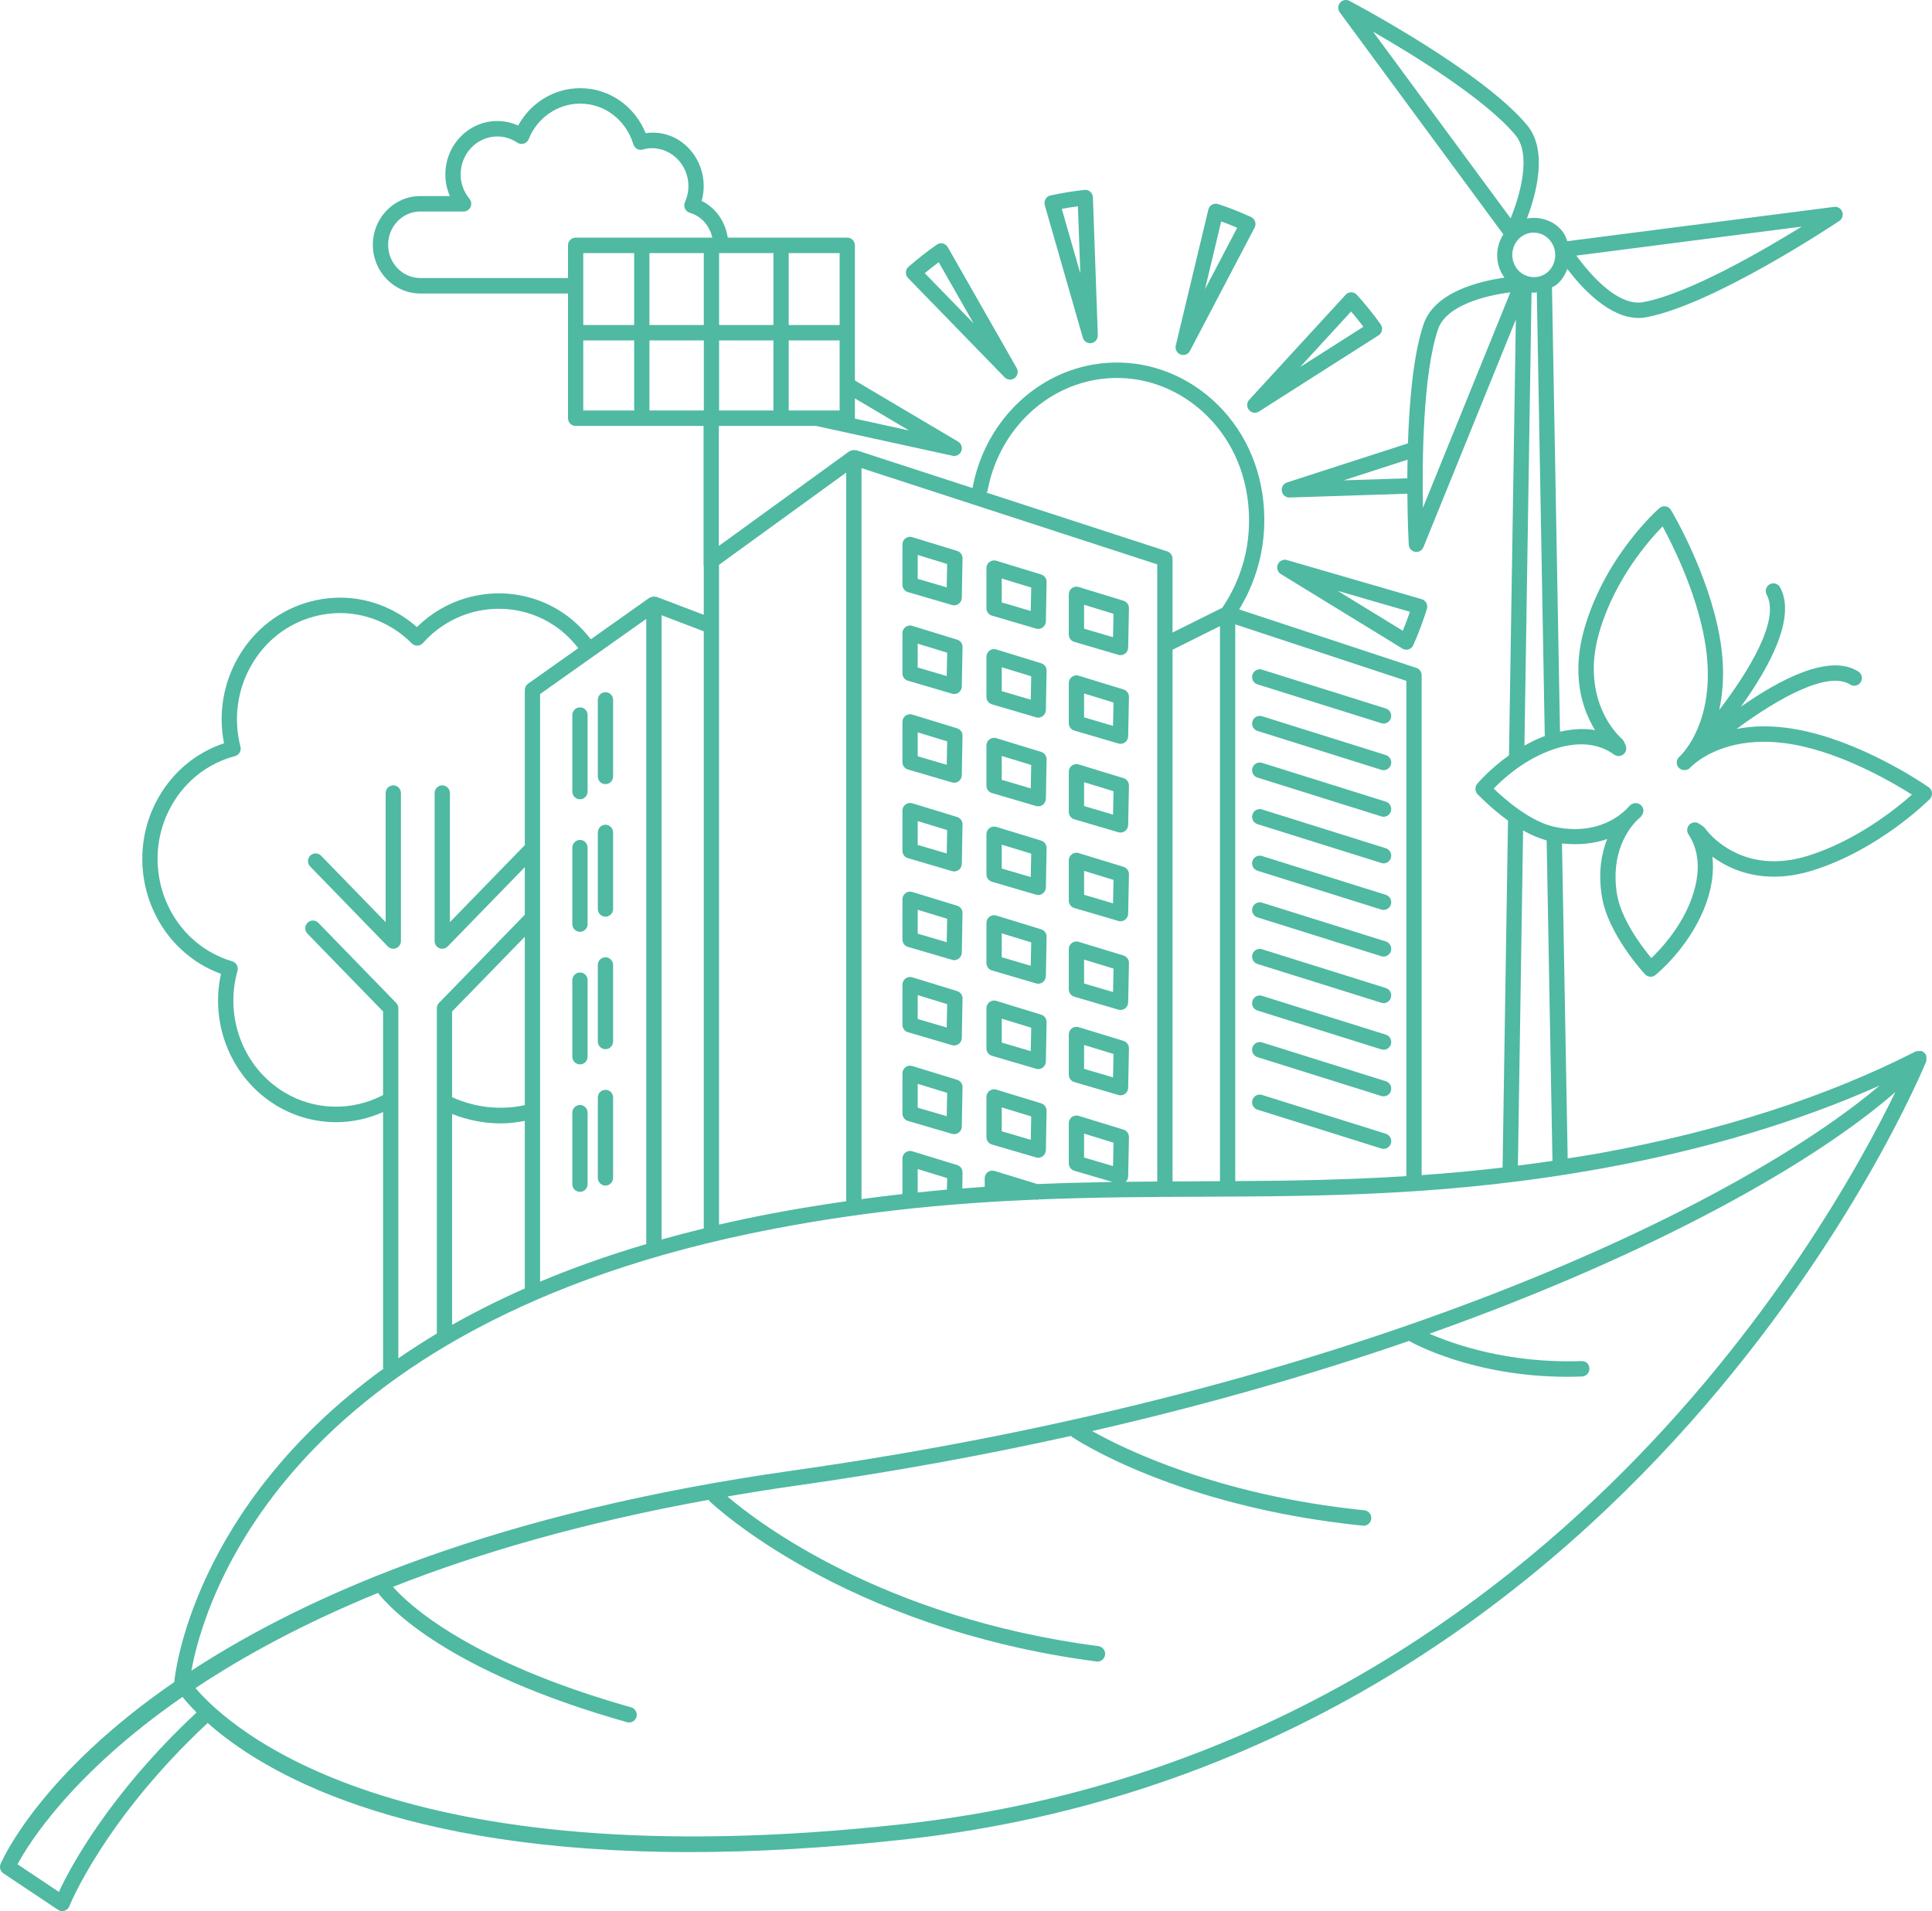
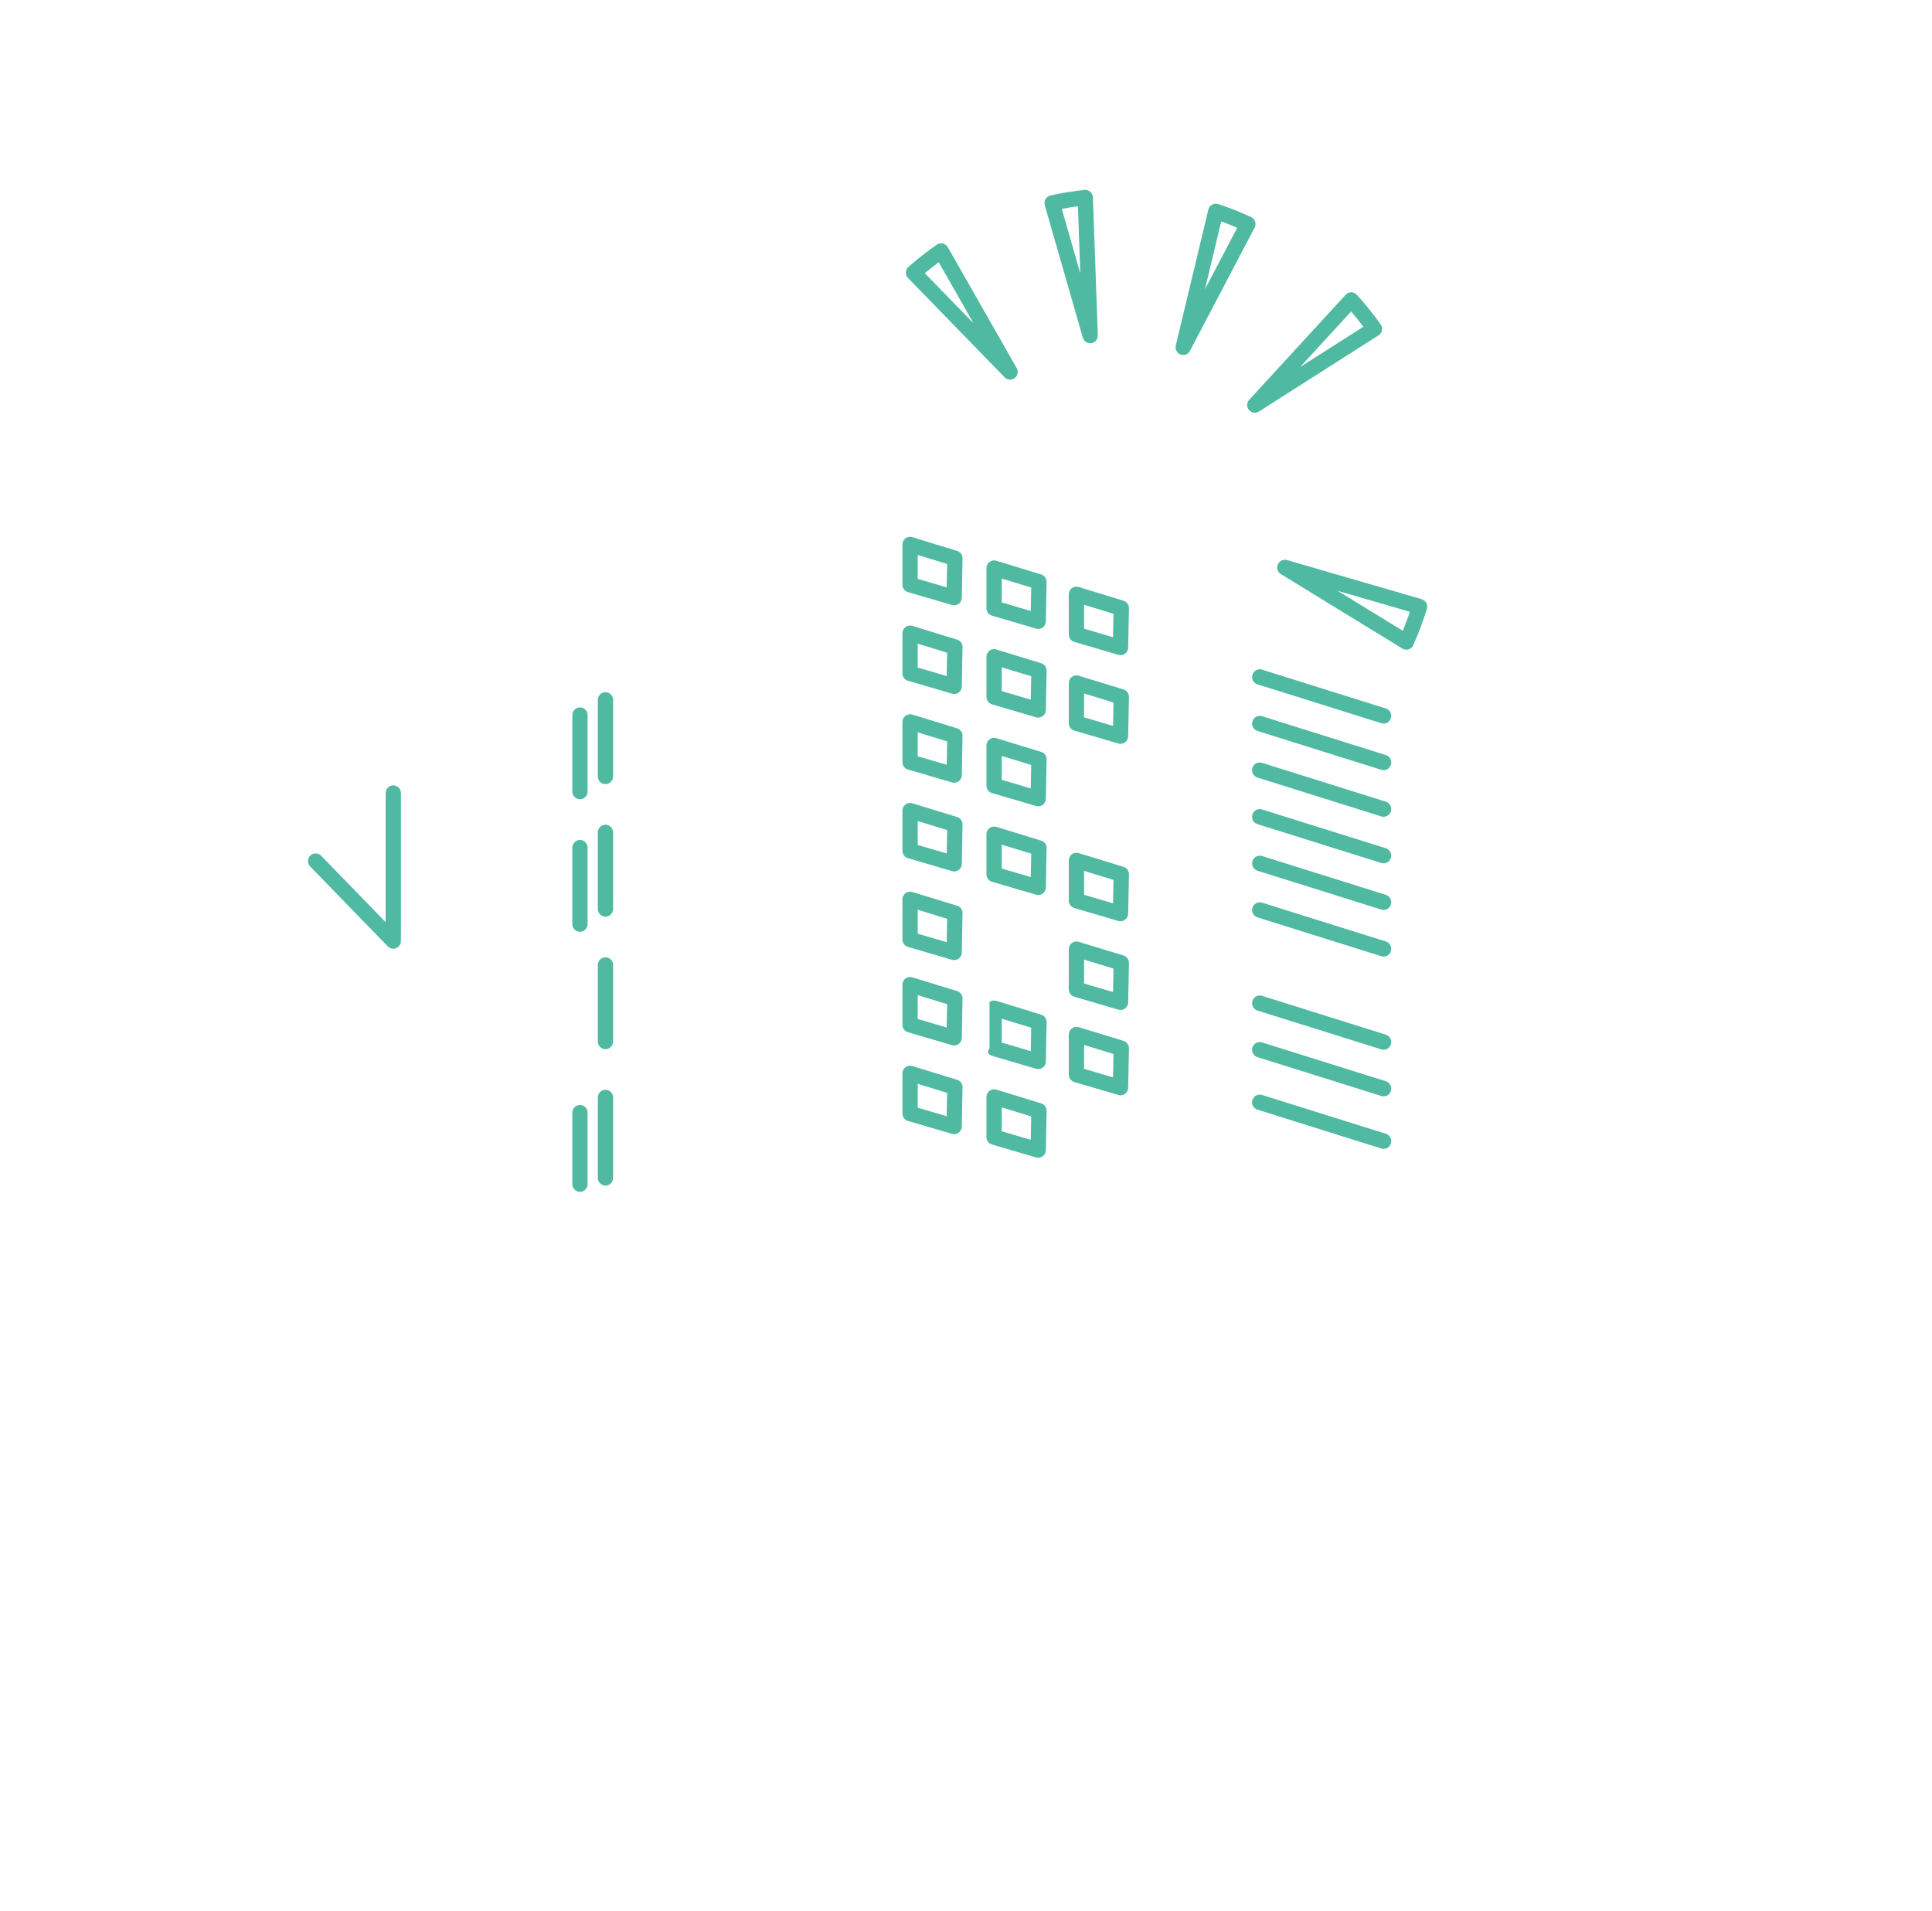
<svg xmlns="http://www.w3.org/2000/svg" width="93" height="92" viewBox="0 0 93 92" fill="none">
  <g clip-path="url(#clip0_27_3750)">
    <path d="M19.299 45.301V38.178C19.299 37.973 19.135 37.807 18.932 37.807C18.729 37.807 18.564 37.973 18.564 38.178V44.392L15.456 41.194C15.314 41.047 15.08 41.045 14.937 41.188C14.791 41.332 14.788 41.567 14.931 41.713L18.669 45.561C18.739 45.634 18.835 45.673 18.932 45.673C18.979 45.673 19.026 45.664 19.071 45.645C19.209 45.588 19.299 45.453 19.299 45.301Z" fill="#4FB9A2" />
    <path d="M60.532 32.946L66.493 34.815C66.529 34.827 66.567 34.833 66.602 34.833C66.76 34.833 66.904 34.73 66.952 34.571C67.013 34.375 66.904 34.167 66.711 34.107L60.75 32.237C60.552 32.174 60.349 32.287 60.288 32.482C60.227 32.678 60.336 32.886 60.532 32.946Z" fill="#4FB9A2" />
    <path d="M60.532 35.188L66.493 37.059C66.529 37.071 66.567 37.076 66.602 37.076C66.76 37.076 66.904 36.974 66.952 36.815C67.013 36.619 66.904 36.411 66.711 36.35L60.75 34.479C60.552 34.417 60.349 34.529 60.288 34.724C60.227 34.919 60.336 35.127 60.532 35.188Z" fill="#4FB9A2" />
    <path d="M60.532 37.433L66.493 39.302C66.529 39.313 66.567 39.319 66.602 39.319C66.76 39.319 66.904 39.217 66.952 39.057C67.013 38.862 66.904 38.654 66.711 38.593L60.75 36.724C60.552 36.661 60.349 36.773 60.288 36.968C60.227 37.164 60.336 37.372 60.532 37.433Z" fill="#4FB9A2" />
    <path d="M60.532 39.675L66.493 41.544C66.529 41.556 66.567 41.562 66.602 41.562C66.76 41.562 66.904 41.459 66.952 41.3C67.013 41.104 66.904 40.896 66.711 40.836L60.75 38.967C60.552 38.904 60.349 39.015 60.288 39.211C60.227 39.407 60.336 39.615 60.532 39.675Z" fill="#4FB9A2" />
    <path d="M60.532 41.918L66.493 43.787C66.529 43.798 66.567 43.804 66.602 43.804C66.76 43.804 66.904 43.702 66.952 43.542C67.013 43.347 66.904 43.139 66.711 43.078L60.75 41.209C60.552 41.147 60.349 41.258 60.288 41.453C60.227 41.649 60.336 41.857 60.532 41.918Z" fill="#4FB9A2" />
    <path d="M60.532 44.163L66.493 46.032C66.529 46.044 66.567 46.049 66.602 46.049C66.76 46.049 66.904 45.947 66.952 45.788C67.013 45.592 66.904 45.384 66.711 45.323L60.75 43.454C60.552 43.394 60.349 43.504 60.288 43.699C60.227 43.895 60.336 44.102 60.532 44.163Z" fill="#4FB9A2" />
-     <path d="M60.532 46.406L66.493 48.273C66.529 48.285 66.567 48.291 66.602 48.291C66.76 48.291 66.904 48.188 66.952 48.029C67.013 47.833 66.904 47.625 66.711 47.565L60.75 45.697C60.552 45.637 60.349 45.746 60.288 45.941C60.227 46.137 60.336 46.345 60.532 46.406Z" fill="#4FB9A2" />
    <path d="M60.532 48.648L66.493 50.517C66.529 50.529 66.567 50.534 66.602 50.534C66.76 50.534 66.904 50.432 66.952 50.273C67.013 50.077 66.904 49.869 66.711 49.809L60.75 47.94C60.552 47.876 60.349 47.989 60.288 48.184C60.227 48.379 60.336 48.587 60.532 48.648Z" fill="#4FB9A2" />
    <path d="M60.532 50.891L66.493 52.761C66.529 52.772 66.567 52.778 66.602 52.778C66.76 52.778 66.904 52.676 66.952 52.517C67.013 52.321 66.904 52.113 66.711 52.052L60.75 50.182C60.552 50.119 60.349 50.23 60.288 50.426C60.227 50.622 60.336 50.83 60.532 50.891Z" fill="#4FB9A2" />
    <path d="M66.711 54.58L60.75 52.711C60.552 52.647 60.349 52.76 60.288 52.955C60.227 53.151 60.336 53.358 60.532 53.419L66.493 55.289C66.529 55.3 66.567 55.306 66.602 55.306C66.76 55.306 66.904 55.204 66.952 55.045C67.013 54.849 66.904 54.641 66.711 54.58Z" fill="#4FB9A2" />
    <path d="M27.918 38.477C28.121 38.477 28.285 38.311 28.285 38.105V34.425C28.285 34.22 28.121 34.053 27.918 34.053C27.715 34.053 27.55 34.22 27.55 34.425V38.105C27.55 38.311 27.715 38.477 27.918 38.477Z" fill="#4FB9A2" />
    <path d="M29.145 37.748C29.348 37.748 29.513 37.582 29.513 37.376V33.694C29.513 33.489 29.348 33.323 29.145 33.323C28.942 33.323 28.777 33.489 28.777 33.694V37.376C28.777 37.582 28.942 37.748 29.145 37.748Z" fill="#4FB9A2" />
    <path d="M27.918 44.858C28.121 44.858 28.285 44.692 28.285 44.487V40.806C28.285 40.601 28.121 40.435 27.918 40.435C27.715 40.435 27.55 40.601 27.55 40.806V44.487C27.55 44.692 27.715 44.858 27.918 44.858Z" fill="#4FB9A2" />
    <path d="M29.145 44.128C29.348 44.128 29.513 43.962 29.513 43.756V40.075C29.513 39.87 29.348 39.703 29.145 39.703C28.942 39.703 28.777 39.87 28.777 40.075V43.756C28.777 43.962 28.942 44.128 29.145 44.128Z" fill="#4FB9A2" />
-     <path d="M27.918 51.239C28.121 51.239 28.285 51.073 28.285 50.868V47.187C28.285 46.982 28.121 46.816 27.918 46.816C27.715 46.816 27.55 46.982 27.55 47.187V50.868C27.55 51.073 27.715 51.239 27.918 51.239Z" fill="#4FB9A2" />
    <path d="M29.145 50.508C29.348 50.508 29.513 50.341 29.513 50.136V46.456C29.513 46.25 29.348 46.084 29.145 46.084C28.942 46.084 28.777 46.25 28.777 46.456V50.136C28.777 50.341 28.942 50.508 29.145 50.508Z" fill="#4FB9A2" />
    <path d="M27.918 57.376C28.121 57.376 28.285 57.21 28.285 57.004V53.566C28.285 53.361 28.121 53.194 27.918 53.194C27.715 53.194 27.55 53.361 27.55 53.566V57.004C27.55 57.21 27.715 57.376 27.918 57.376Z" fill="#4FB9A2" />
    <path d="M29.145 57.073C29.348 57.073 29.513 56.907 29.513 56.701V52.835C29.513 52.63 29.348 52.464 29.145 52.464C28.942 52.464 28.777 52.63 28.777 52.835V56.701C28.777 56.907 28.942 57.073 29.145 57.073Z" fill="#4FB9A2" />
    <path d="M46.075 26.522L43.914 25.859C43.8 25.824 43.681 25.846 43.587 25.916C43.493 25.986 43.44 26.096 43.44 26.214V28.146C43.44 28.311 43.546 28.457 43.703 28.503L45.828 29.125C45.861 29.134 45.897 29.14 45.93 29.14C46.008 29.14 46.085 29.115 46.148 29.067C46.242 28.998 46.298 28.891 46.298 28.775L46.333 26.884C46.338 26.718 46.232 26.57 46.075 26.522ZM45.572 28.276L44.175 27.867V26.715L45.593 27.151L45.572 28.276Z" fill="#4FB9A2" />
    <path d="M50.119 27.656L47.959 26.994C47.847 26.959 47.725 26.982 47.632 27.051C47.538 27.121 47.484 27.232 47.484 27.349V29.281C47.484 29.446 47.591 29.591 47.748 29.637L49.873 30.26C49.909 30.27 49.942 30.276 49.977 30.276C50.053 30.276 50.132 30.251 50.195 30.203C50.286 30.134 50.342 30.027 50.345 29.911L50.38 28.018C50.383 27.852 50.276 27.704 50.119 27.656ZM49.617 29.412L48.22 29.002V27.85L49.64 28.285L49.617 29.412Z" fill="#4FB9A2" />
    <path d="M46.072 30.793L43.914 30.13C43.805 30.093 43.681 30.116 43.587 30.187C43.493 30.256 43.44 30.367 43.44 30.485V32.414C43.44 32.579 43.546 32.724 43.703 32.77L45.828 33.394C45.861 33.405 45.897 33.41 45.93 33.41C46.008 33.41 46.085 33.385 46.148 33.338C46.242 33.269 46.298 33.161 46.298 33.045L46.333 31.154C46.338 30.988 46.232 30.84 46.072 30.793ZM45.572 32.546L44.175 32.135V30.986L45.593 31.421L45.572 32.546Z" fill="#4FB9A2" />
    <path d="M50.119 31.929L47.959 31.265C47.844 31.228 47.725 31.251 47.632 31.321C47.538 31.391 47.484 31.502 47.484 31.62V33.55C47.484 33.715 47.591 33.86 47.748 33.906L49.873 34.531C49.909 34.541 49.942 34.546 49.977 34.546C50.053 34.546 50.132 34.521 50.195 34.474C50.286 34.405 50.342 34.297 50.345 34.181L50.38 32.291C50.383 32.124 50.276 31.977 50.119 31.929ZM49.617 33.682L48.22 33.271V32.121L49.64 32.557L49.617 33.682Z" fill="#4FB9A2" />
    <path d="M46.072 35.061L43.914 34.399C43.805 34.363 43.681 34.386 43.587 34.456C43.493 34.525 43.44 34.636 43.44 34.754V36.687C43.44 36.852 43.546 36.998 43.703 37.044L45.828 37.666C45.861 37.675 45.897 37.68 45.93 37.68C46.008 37.68 46.085 37.655 46.148 37.608C46.242 37.539 46.298 37.431 46.298 37.316L46.333 35.424C46.338 35.257 46.232 35.109 46.072 35.061ZM45.572 36.817L44.175 36.408V35.255L45.593 35.69L45.572 36.817Z" fill="#4FB9A2" />
    <path d="M50.119 36.197L47.959 35.535C47.847 35.499 47.725 35.522 47.632 35.592C47.538 35.661 47.484 35.772 47.484 35.89V37.82C47.484 37.985 47.591 38.131 47.748 38.177L49.873 38.801C49.909 38.811 49.942 38.816 49.977 38.816C50.053 38.816 50.132 38.791 50.195 38.744C50.286 38.676 50.342 38.568 50.345 38.452L50.38 36.56C50.383 36.393 50.276 36.246 50.119 36.197ZM49.617 37.953L48.22 37.541V36.391L49.64 36.826L49.617 37.953Z" fill="#4FB9A2" />
    <path d="M46.072 39.331L43.914 38.67C43.802 38.636 43.681 38.656 43.587 38.727C43.493 38.797 43.44 38.908 43.44 39.025V40.955C43.44 41.12 43.546 41.265 43.703 41.311L45.828 41.935C45.861 41.945 45.897 41.951 45.93 41.951C46.008 41.951 46.085 41.926 46.148 41.878C46.242 41.81 46.298 41.702 46.298 41.586L46.333 39.694C46.338 39.528 46.232 39.38 46.072 39.331ZM45.572 41.086L44.175 40.676V39.526L45.593 39.961L45.572 41.086Z" fill="#4FB9A2" />
    <path d="M50.119 40.467L47.959 39.806C47.847 39.771 47.725 39.793 47.632 39.863C47.538 39.933 47.484 40.044 47.484 40.161V42.09C47.484 42.255 47.591 42.401 47.748 42.447L49.873 43.07C49.909 43.08 49.942 43.085 49.977 43.085C50.053 43.085 50.132 43.06 50.195 43.013C50.286 42.944 50.342 42.836 50.345 42.721L50.38 40.83C50.383 40.664 50.276 40.516 50.119 40.467ZM49.617 42.221L48.22 41.812V40.662L49.64 41.096L49.617 42.221Z" fill="#4FB9A2" />
    <path d="M46.072 43.602L43.914 42.94C43.802 42.905 43.681 42.926 43.587 42.997C43.493 43.066 43.44 43.177 43.44 43.295V45.226C43.44 45.391 43.546 45.536 43.703 45.583L45.828 46.205C45.861 46.216 45.897 46.221 45.93 46.221C46.008 46.221 46.085 46.196 46.148 46.148C46.242 46.079 46.298 45.972 46.298 45.856L46.333 43.964C46.338 43.798 46.232 43.65 46.072 43.602ZM45.572 45.357L44.175 44.947V43.796L45.593 44.231L45.572 45.357Z" fill="#4FB9A2" />
-     <path d="M50.119 44.738L47.959 44.074C47.844 44.039 47.725 44.061 47.632 44.131C47.538 44.201 47.484 44.311 47.484 44.429V46.361C47.484 46.526 47.591 46.671 47.748 46.717L49.873 47.34C49.909 47.35 49.942 47.355 49.977 47.355C50.053 47.355 50.132 47.331 50.195 47.283C50.286 47.214 50.342 47.107 50.345 46.991L50.38 45.1C50.383 44.934 50.276 44.786 50.119 44.738ZM49.617 46.492L48.22 46.082V44.931L49.64 45.367L49.617 46.492Z" fill="#4FB9A2" />
    <path d="M51.712 30.9L53.834 31.524C53.867 31.534 53.903 31.54 53.938 31.54C54.014 31.54 54.09 31.515 54.156 31.467C54.248 31.399 54.303 31.291 54.306 31.176L54.344 29.284C54.347 29.117 54.24 28.969 54.083 28.921L51.922 28.258C51.808 28.221 51.689 28.244 51.595 28.314C51.501 28.384 51.448 28.495 51.448 28.613V30.544C51.448 30.709 51.555 30.854 51.712 30.9ZM52.184 29.113L53.601 29.549L53.578 30.676L52.184 30.265V29.113Z" fill="#4FB9A2" />
    <path d="M51.712 35.17L53.834 35.792C53.87 35.803 53.903 35.808 53.938 35.808C54.014 35.808 54.093 35.783 54.156 35.736C54.248 35.667 54.303 35.559 54.306 35.444L54.344 33.554C54.347 33.388 54.24 33.239 54.083 33.191L51.922 32.529C51.811 32.493 51.689 32.515 51.595 32.586C51.501 32.655 51.448 32.766 51.448 32.883V34.814C51.448 34.979 51.555 35.124 51.712 35.17ZM52.184 33.384L53.601 33.82L53.578 34.944L52.184 34.535V33.384Z" fill="#4FB9A2" />
-     <path d="M51.712 39.441L53.834 40.064C53.87 40.074 53.903 40.079 53.938 40.079C54.014 40.079 54.09 40.054 54.156 40.007C54.248 39.938 54.303 39.83 54.306 39.715L54.344 37.824C54.347 37.658 54.24 37.509 54.083 37.461L51.922 36.799C51.811 36.764 51.689 36.785 51.595 36.856C51.501 36.925 51.448 37.036 51.448 37.154V39.084C51.448 39.249 51.555 39.394 51.712 39.441ZM52.184 37.655L53.601 38.09L53.578 39.215L52.184 38.805V37.655Z" fill="#4FB9A2" />
    <path d="M51.712 43.711L53.834 44.334C53.87 44.344 53.903 44.349 53.938 44.349C54.014 44.349 54.09 44.324 54.156 44.277C54.248 44.208 54.303 44.1 54.306 43.985L54.344 42.093C54.347 41.927 54.24 41.778 54.083 41.73L51.922 41.068C51.811 41.031 51.689 41.054 51.595 41.125C51.501 41.194 51.448 41.305 51.448 41.423V43.355C51.448 43.519 51.555 43.665 51.712 43.711ZM52.184 41.924L53.601 42.359L53.578 43.486L52.184 43.076V41.924Z" fill="#4FB9A2" />
    <path d="M51.712 47.981L53.834 48.604C53.87 48.614 53.903 48.619 53.938 48.619C54.014 48.619 54.09 48.595 54.156 48.547C54.248 48.479 54.303 48.371 54.306 48.255L54.344 46.363C54.347 46.196 54.24 46.048 54.083 45.999L51.922 45.339C51.811 45.304 51.689 45.326 51.595 45.396C51.501 45.466 51.448 45.577 51.448 45.694V47.625C51.448 47.79 51.555 47.935 51.712 47.981ZM52.184 46.195L53.601 46.629L53.578 47.756L52.184 47.346V46.195Z" fill="#4FB9A2" />
    <path d="M46.072 47.711L43.914 47.048C43.805 47.014 43.681 47.035 43.587 47.105C43.493 47.175 43.44 47.286 43.44 47.403V49.334C43.44 49.499 43.546 49.644 43.703 49.69L45.828 50.314C45.861 50.324 45.897 50.329 45.93 50.329C46.008 50.329 46.085 50.304 46.148 50.257C46.242 50.188 46.298 50.08 46.298 49.965L46.333 48.073C46.338 47.907 46.232 47.759 46.072 47.711ZM45.572 49.465L44.175 49.055V47.904L45.593 48.34L45.572 49.465Z" fill="#4FB9A2" />
-     <path d="M50.119 48.846L47.959 48.182C47.844 48.146 47.725 48.169 47.632 48.239C47.538 48.309 47.484 48.42 47.484 48.538V50.47C47.484 50.635 47.591 50.78 47.748 50.826L49.873 51.45C49.909 51.461 49.942 51.466 49.977 51.466C50.053 51.466 50.132 51.441 50.195 51.394C50.286 51.325 50.342 51.217 50.345 51.101L50.38 49.208C50.383 49.042 50.276 48.894 50.119 48.846ZM49.617 50.602L48.22 50.191V49.038L49.64 49.475L49.617 50.602Z" fill="#4FB9A2" />
+     <path d="M50.119 48.846L47.959 48.182C47.844 48.146 47.725 48.169 47.632 48.239V50.47C47.484 50.635 47.591 50.78 47.748 50.826L49.873 51.45C49.909 51.461 49.942 51.466 49.977 51.466C50.053 51.466 50.132 51.441 50.195 51.394C50.286 51.325 50.342 51.217 50.345 51.101L50.38 49.208C50.383 49.042 50.276 48.894 50.119 48.846ZM49.617 50.602L48.22 50.191V49.038L49.64 49.475L49.617 50.602Z" fill="#4FB9A2" />
    <path d="M46.072 51.981L43.914 51.319C43.805 51.283 43.681 51.305 43.587 51.376C43.493 51.445 43.44 51.556 43.44 51.674V53.604C43.44 53.769 43.546 53.915 43.703 53.961L45.828 54.583C45.861 54.592 45.897 54.597 45.93 54.597C46.008 54.597 46.085 54.572 46.148 54.525C46.242 54.456 46.298 54.349 46.298 54.233L46.333 52.343C46.338 52.177 46.232 52.029 46.072 51.981ZM45.572 53.734L44.175 53.325V52.175L45.593 52.61L45.572 53.734Z" fill="#4FB9A2" />
    <path d="M50.119 53.115L47.959 52.454C47.847 52.419 47.725 52.441 47.632 52.512C47.538 52.581 47.484 52.692 47.484 52.81V54.74C47.484 54.905 47.591 55.051 47.748 55.097L49.873 55.718C49.909 55.728 49.942 55.733 49.977 55.733C50.053 55.733 50.132 55.708 50.195 55.66C50.286 55.592 50.342 55.484 50.345 55.368L50.38 53.478C50.383 53.312 50.276 53.164 50.119 53.115ZM49.617 54.87L48.22 54.461V53.31L49.64 53.745L49.617 54.87Z" fill="#4FB9A2" />
    <path d="M54.083 50.109L51.922 49.447C51.811 49.414 51.689 49.435 51.595 49.505C51.501 49.575 51.448 49.686 51.448 49.803V51.734C51.448 51.899 51.555 52.044 51.712 52.09L53.834 52.712C53.87 52.723 53.903 52.728 53.938 52.728C54.014 52.728 54.093 52.703 54.156 52.656C54.248 52.587 54.304 52.479 54.306 52.364L54.344 50.472C54.347 50.306 54.24 50.158 54.083 50.109ZM53.578 51.864L52.184 51.455V50.304L53.601 50.739L53.578 51.864Z" fill="#4FB9A2" />
    <path d="M61.655 27.635L67.505 31.222C67.564 31.258 67.629 31.277 67.695 31.277C67.733 31.277 67.769 31.271 67.807 31.259C67.908 31.227 67.99 31.153 68.033 31.055C68.301 30.442 68.514 29.87 68.687 29.311C68.715 29.215 68.705 29.112 68.656 29.024C68.611 28.938 68.53 28.872 68.436 28.845L61.949 26.96C61.777 26.912 61.584 26.997 61.51 27.168C61.437 27.338 61.498 27.538 61.655 27.635ZM67.868 29.452C67.766 29.749 67.655 30.052 67.526 30.366L64.389 28.442L67.868 29.452Z" fill="#4FB9A2" />
    <path d="M66.521 15.902C66.541 15.801 66.519 15.697 66.46 15.614C66.113 15.126 65.727 14.648 65.314 14.192C65.246 14.116 65.147 14.072 65.045 14.071H65.043C64.941 14.071 64.843 14.114 64.774 14.191L60.133 19.246C60.007 19.382 60.002 19.592 60.121 19.735C60.192 19.823 60.296 19.869 60.402 19.869C60.471 19.869 60.539 19.85 60.6 19.812L66.356 16.145C66.443 16.09 66.504 16.002 66.521 15.902ZM62.581 17.671L65.038 14.995C65.243 15.235 65.441 15.481 65.629 15.73L62.581 17.671Z" fill="#4FB9A2" />
    <path d="M56.824 17.064C56.867 17.08 56.913 17.088 56.956 17.088C57.088 17.088 57.215 17.015 57.28 16.89L60.392 10.959C60.44 10.868 60.448 10.762 60.415 10.665C60.382 10.568 60.311 10.489 60.219 10.447C59.667 10.195 59.15 9.991 58.635 9.824C58.538 9.794 58.432 9.803 58.343 9.853C58.254 9.904 58.188 9.99 58.166 10.091L56.598 16.63C56.553 16.811 56.652 16.997 56.824 17.064ZM58.784 10.66C59.038 10.751 59.294 10.852 59.555 10.965L58.003 13.926L58.784 10.66Z" fill="#4FB9A2" />
    <path d="M52.477 16.522C52.495 16.522 52.516 16.52 52.536 16.517C52.718 16.488 52.85 16.325 52.845 16.137L52.609 9.498C52.604 9.395 52.559 9.299 52.483 9.231C52.404 9.164 52.305 9.128 52.204 9.143C51.681 9.197 51.146 9.284 50.568 9.409C50.469 9.43 50.383 9.493 50.33 9.581C50.279 9.67 50.264 9.776 50.291 9.875L52.123 16.253C52.171 16.415 52.315 16.522 52.477 16.522ZM51.111 10.056C51.377 10.005 51.636 9.963 51.887 9.928L52.003 13.163L51.111 10.056Z" fill="#4FB9A2" />
    <path d="M48.359 18.163C48.43 18.237 48.524 18.275 48.62 18.275C48.699 18.275 48.778 18.25 48.844 18.199C48.991 18.086 49.031 17.88 48.94 17.718L45.623 11.899C45.57 11.808 45.484 11.745 45.385 11.722C45.281 11.697 45.177 11.719 45.096 11.778C44.649 12.087 44.203 12.435 43.734 12.842C43.658 12.909 43.61 13.005 43.607 13.108C43.602 13.21 43.64 13.31 43.711 13.384L48.359 18.163ZM45.187 12.623L46.863 15.565L44.515 13.15C44.743 12.961 44.966 12.786 45.187 12.623Z" fill="#4FB9A2" />
-     <path d="M87.265 41.901C90.445 40.903 92.793 38.567 92.892 38.468C92.97 38.391 93.008 38.283 92.998 38.173C92.991 38.063 92.932 37.964 92.844 37.901C92.73 37.821 90.026 35.938 87.049 35.232C86.311 35.056 85.591 34.966 84.912 34.966C84.427 34.966 83.993 35.016 83.595 35.09C85.642 33.573 88.01 32.284 89.06 32.954C89.232 33.065 89.461 33.013 89.567 32.839C89.676 32.666 89.626 32.436 89.453 32.327C88.076 31.446 85.698 32.693 83.801 34.022C85.168 32.126 86.478 29.724 85.687 28.273C85.588 28.093 85.363 28.03 85.188 28.127C85.01 28.226 84.944 28.451 85.043 28.631C85.692 29.825 84.217 32.268 82.758 34.18C82.961 33.246 83.037 32.087 82.774 30.629C82.211 27.53 80.504 24.67 80.433 24.55C80.377 24.456 80.281 24.392 80.174 24.375C80.068 24.359 79.959 24.389 79.878 24.461C79.774 24.552 77.327 26.722 76.302 30.14C75.59 32.506 76.183 34.18 76.781 35.148C76.302 35.059 75.714 35.084 75.093 35.224L74.707 13.831C74.773 13.791 74.847 13.769 74.907 13.721C75.169 13.516 75.331 13.241 75.445 12.947C76.142 13.864 77.459 15.307 78.876 15.307C79.003 15.307 79.132 15.295 79.261 15.27C82.515 14.646 88.294 10.8 88.538 10.637C88.68 10.542 88.738 10.36 88.68 10.199C88.619 10.037 88.464 9.936 88.287 9.959L75.445 11.612C75.387 11.464 75.341 11.312 75.242 11.179C74.839 10.629 74.144 10.403 73.502 10.517C73.954 9.329 74.519 7.24 73.51 6.025C71.35 3.432 65.218 0.18 64.957 0.043C64.805 -0.038 64.619 -0.002 64.505 0.131C64.394 0.262 64.389 0.454 64.49 0.593L72.366 11.282C71.968 11.906 71.956 12.737 72.42 13.366C71.205 13.537 69.052 14.056 68.525 15.61C68.035 17.06 67.84 19.296 67.774 21.344L61.952 23.226C61.779 23.283 61.67 23.46 61.703 23.643C61.733 23.821 61.886 23.951 62.066 23.951C62.068 23.951 62.073 23.95 62.076 23.95L67.746 23.767C67.756 25.127 67.807 26.112 67.812 26.219C67.82 26.392 67.949 26.537 68.119 26.565C68.139 26.569 68.159 26.571 68.18 26.571C68.327 26.571 68.461 26.482 68.52 26.34L72.968 15.38L72.638 36.363C71.71 37.022 71.142 37.695 71.106 37.737C70.99 37.881 70.995 38.092 71.121 38.228C71.165 38.273 71.763 38.903 72.59 39.502L72.329 56.206C70.997 56.363 69.701 56.481 68.433 56.571V32.506C68.433 32.346 68.332 32.203 68.18 32.153L59.649 29.337C60.93 27.232 60.978 25.155 60.762 23.748C60.45 21.714 59.393 19.949 57.785 18.778C56.274 17.679 54.446 17.241 52.633 17.548C49.711 18.047 47.375 20.436 46.815 23.495L41.213 21.672C41.201 21.667 41.188 21.678 41.173 21.675C41.107 21.66 41.043 21.666 40.98 21.689C40.957 21.698 40.934 21.7 40.914 21.714C40.904 21.719 40.894 21.718 40.886 21.724L34.602 26.282V20.505H39.293L39.296 20.507L45.854 21.941C45.879 21.947 45.907 21.95 45.932 21.95C46.082 21.95 46.219 21.858 46.275 21.714C46.341 21.544 46.275 21.351 46.118 21.258L41.152 18.317V11.811C41.152 11.606 40.987 11.44 40.785 11.44H35.031C34.916 10.674 34.458 10.004 33.775 9.672C33.841 9.44 33.874 9.202 33.874 8.962C33.874 7.444 32.609 6.191 31.08 6.412C30.55 5.103 29.323 4.245 27.933 4.245C26.68 4.245 25.547 4.939 24.943 6.044C24.626 5.901 24.286 5.826 23.941 5.826C22.559 5.826 21.438 6.98 21.438 8.398C21.438 8.761 21.512 9.113 21.657 9.439H20.231C18.971 9.439 17.948 10.49 17.948 11.783C17.948 13.076 18.971 14.129 20.231 14.129H27.342V20.133C27.342 20.338 27.507 20.505 27.71 20.505H33.867V27.218C33.867 27.226 33.877 27.231 33.877 27.239V29.596L31.607 28.732C31.595 28.727 31.582 28.736 31.569 28.733C31.501 28.715 31.435 28.716 31.366 28.739C31.346 28.746 31.326 28.749 31.305 28.761C31.293 28.768 31.278 28.767 31.265 28.775L28.44 30.776C28.004 30.214 27.491 29.732 26.886 29.366C24.697 28.038 21.885 28.393 20.069 30.189C19.837 29.984 19.596 29.803 19.336 29.638C19.301 29.615 19.263 29.591 19.24 29.579C17.94 28.791 16.416 28.571 14.953 28.956C13.468 29.346 12.224 30.311 11.451 31.671C10.739 32.925 10.506 34.373 10.783 35.783C9.453 36.224 8.342 37.14 7.627 38.393C6.044 41.178 6.955 44.775 9.657 46.413C9.971 46.602 10.3 46.759 10.637 46.882C10.094 49.355 11.159 51.921 13.306 53.22C14.188 53.754 15.186 54.022 16.185 54.022C16.955 54.022 17.722 53.854 18.44 53.536V65.84C18.44 65.859 18.456 65.869 18.459 65.888C9.222 72.599 8.414 80.675 8.389 80.974C2.002 85.371 0.165 89.415 0.031 89.727C-0.04 89.892 0.015 90.085 0.165 90.184L2.793 91.938C2.854 91.979 2.925 92 2.996 92C3.033 92 3.071 91.994 3.107 91.983C3.213 91.949 3.298 91.869 3.339 91.765C3.355 91.722 5.014 87.59 9.997 82.944C12.633 85.288 19.116 89.159 33.205 89.159C36.273 89.159 39.704 88.976 43.534 88.552C78.98 84.632 92.593 51.418 92.727 51.083C92.727 51.078 92.725 51.074 92.727 51.071C92.735 51.044 92.727 51.019 92.73 50.992C92.737 50.946 92.735 50.909 92.725 50.865C92.719 50.839 92.725 50.813 92.714 50.79C92.712 50.785 92.717 50.781 92.714 50.777C92.702 50.755 92.676 50.751 92.661 50.732C92.648 50.713 92.651 50.686 92.633 50.669C92.615 50.653 92.59 50.659 92.57 50.647C92.549 50.634 92.544 50.609 92.522 50.6C92.519 50.598 92.514 50.602 92.509 50.6C92.483 50.591 92.458 50.601 92.433 50.597C92.387 50.591 92.352 50.593 92.308 50.602C92.283 50.609 92.258 50.601 92.233 50.612C92.227 50.614 92.225 50.611 92.22 50.613C87.919 52.811 82.799 54.459 77.007 55.514C76.482 55.609 75.975 55.684 75.463 55.766L75.189 40.603C76.013 40.697 76.787 40.601 77.365 40.387C77.091 41.08 76.921 42.002 77.111 43.161C77.4 44.964 79.114 46.825 79.188 46.903C79.259 46.98 79.358 47.02 79.457 47.02C79.538 47.02 79.619 46.994 79.685 46.939C79.748 46.889 81.224 45.688 82.01 43.793C82.434 42.762 82.51 41.91 82.426 41.238C83.075 41.718 84.064 42.203 85.396 42.203C85.997 42.203 86.626 42.102 87.265 41.901ZM31.262 12.183H33.879V15.646H31.262V12.183ZM30.527 15.646H28.077V12.183H30.527V15.646ZM40.417 19.761H37.965V16.389H40.417V19.761ZM37.229 19.761H34.615V16.389H37.229V19.761ZM34.615 15.646V12.183H37.23V15.646H34.615ZM33.88 16.389V19.761H31.262V16.389H33.88ZM43.762 20.724L41.145 20.151C41.145 20.144 41.152 20.14 41.152 20.133V19.178L43.762 20.724ZM40.417 15.646H37.965V12.183H40.417V15.646ZM20.231 13.385C19.377 13.385 18.683 12.667 18.683 11.783C18.683 10.9 19.377 10.182 20.231 10.182H22.316C22.458 10.182 22.59 10.099 22.648 9.969C22.709 9.839 22.691 9.685 22.6 9.574C22.321 9.232 22.174 8.825 22.174 8.398C22.174 7.389 22.965 6.569 23.941 6.569C24.279 6.569 24.611 6.672 24.902 6.867C24.991 6.927 25.105 6.945 25.215 6.913C25.318 6.881 25.405 6.802 25.448 6.699C25.869 5.66 26.845 4.988 27.933 4.988C29.107 4.988 30.134 5.776 30.489 6.949C30.547 7.142 30.748 7.255 30.938 7.199C31.103 7.154 31.242 7.133 31.377 7.133C32.348 7.133 33.139 7.953 33.139 8.962C33.139 9.224 33.083 9.484 32.972 9.734C32.926 9.833 32.926 9.946 32.972 10.044C33.017 10.142 33.103 10.215 33.205 10.245C33.763 10.403 34.164 10.875 34.288 11.44H27.71C27.507 11.44 27.342 11.606 27.342 11.811V13.385L20.231 13.385ZM28.077 16.389H30.527V19.761H28.077V16.389ZM86.732 10.908C84.797 12.103 81.295 14.124 79.125 14.541C77.918 14.779 76.586 13.274 75.879 12.305L86.732 10.908ZM74.651 11.622C75.001 12.097 74.912 12.776 74.456 13.134C74.017 13.479 73.348 13.384 73.011 12.925C72.661 12.45 72.749 11.772 73.206 11.413C73.386 11.273 73.602 11.198 73.825 11.198C74.152 11.198 74.454 11.353 74.651 11.622ZM72.947 6.503C73.726 7.44 73.178 9.38 72.716 10.51L66.093 1.524C68.076 2.664 71.509 4.779 72.947 6.503ZM67.754 22.13C67.749 22.438 67.743 22.735 67.743 23.025L64.68 23.123L67.754 22.13ZM68.494 24.446C68.451 22.107 68.499 17.99 69.222 15.851C69.615 14.691 71.525 14.22 72.704 14.074L68.494 24.446ZM73.723 14.079C73.761 14.082 73.799 14.093 73.837 14.093C73.885 14.093 73.928 14.073 73.977 14.069L74.36 35.44C74.324 35.452 74.291 35.459 74.258 35.472C73.944 35.594 73.655 35.741 73.381 35.894L73.723 14.079ZM67.698 56.62C64.845 56.798 62.121 56.845 59.461 56.859V30.057L67.698 32.776V56.62ZM53.578 56.135L52.184 55.724V54.573L53.601 55.009L53.578 56.135ZM54.083 54.38L51.922 53.717C51.811 53.682 51.689 53.704 51.595 53.774C51.501 53.844 51.448 53.955 51.448 54.072V56.003C51.448 56.168 51.555 56.313 51.712 56.359L53.555 56.901C52.368 56.919 51.164 56.951 49.937 57.001L47.875 56.369C47.764 56.337 47.642 56.356 47.548 56.427C47.454 56.496 47.401 56.607 47.401 56.725V57.135C47.043 57.158 46.683 57.185 46.321 57.213L46.333 56.447C46.338 56.281 46.232 56.133 46.072 56.085L43.914 55.423C43.805 55.386 43.681 55.409 43.587 55.48C43.493 55.549 43.44 55.66 43.44 55.778V57.482C42.793 57.553 42.134 57.638 41.469 57.727V22.535L55.706 27.169V56.878C55.201 56.881 54.691 56.888 54.184 56.894C54.255 56.826 54.303 56.735 54.306 56.635L54.344 54.743C54.347 54.577 54.24 54.428 54.083 54.38ZM45.583 57.266C45.121 57.305 44.644 57.359 44.175 57.406V56.278L45.593 56.714L45.583 57.266ZM56.441 31.279L58.726 30.142V56.863C58.404 56.864 58.079 56.866 57.757 56.868C57.321 56.87 56.88 56.872 56.441 56.874V31.279ZM47.535 23.639C48.037 20.881 50.134 18.728 52.754 18.28C54.372 18.007 56.002 18.396 57.354 19.38C58.8 20.434 59.753 22.026 60.034 23.861C60.242 25.212 60.194 27.237 58.838 29.258L56.441 30.451V26.898C56.441 26.736 56.337 26.594 56.185 26.544L47.487 23.713C47.5 23.686 47.53 23.671 47.535 23.639ZM40.734 22.749V57.828C39.542 57.999 38.333 58.191 37.075 58.433C36.228 58.595 35.408 58.769 34.612 58.953V27.189L40.734 22.749ZM33.877 59.139C33.182 59.309 32.503 59.485 31.846 59.67V29.616L33.877 30.391V59.139ZM31.11 59.889C29.264 60.438 27.555 61.042 25.998 61.699V33.412L31.11 29.793V59.889ZM25.263 53.2C24.121 53.456 22.866 53.323 21.763 52.819V48.692L25.263 45.096V53.2ZM21.763 53.627C22.511 53.922 23.31 54.081 24.104 54.081C24.497 54.081 24.882 54.032 25.263 53.958V62.026C24.005 62.583 22.841 63.169 21.763 63.779V53.627ZM19.07 48.281L15.325 44.426C15.181 44.279 14.948 44.277 14.805 44.421C14.659 44.565 14.658 44.799 14.8 44.946L18.44 48.692V52.716C16.942 53.504 15.136 53.461 13.684 52.583C11.722 51.395 10.797 48.992 11.432 46.737C11.488 46.541 11.375 46.336 11.181 46.279C10.784 46.164 10.399 45.993 10.035 45.775C7.675 44.345 6.881 41.199 8.266 38.762C8.94 37.578 10.023 36.739 11.311 36.4C11.406 36.375 11.486 36.314 11.536 36.229C11.585 36.144 11.599 36.043 11.575 35.947C11.232 34.617 11.414 33.229 12.09 32.04C12.763 30.854 13.846 30.014 15.139 29.674C16.406 29.34 17.732 29.532 18.862 30.216C18.867 30.219 18.952 30.272 18.957 30.275C19.264 30.468 19.547 30.697 19.824 30.974C19.895 31.045 19.993 31.078 20.094 31.081C20.196 31.078 20.29 31.034 20.358 30.957C21.923 29.194 24.509 28.792 26.508 30.003C27.025 30.315 27.464 30.727 27.837 31.203L25.417 32.915C25.321 32.984 25.263 33.098 25.263 33.219V40.684L21.657 44.392V38.178C21.657 37.973 21.492 37.807 21.289 37.807C21.086 37.807 20.921 37.973 20.921 38.178V45.301C20.921 45.453 21.01 45.588 21.149 45.645C21.195 45.663 21.241 45.673 21.289 45.673C21.385 45.673 21.482 45.634 21.55 45.562L25.263 41.745V44.041C25.26 44.044 25.255 44.043 25.252 44.046L21.132 48.28C21.066 48.35 21.028 48.443 21.028 48.541V64.198C20.373 64.587 19.762 64.987 19.175 65.39V48.541C19.175 48.443 19.137 48.35 19.07 48.281ZM2.835 91.076L0.843 89.747C1.363 88.776 3.455 85.382 8.786 81.689C8.947 81.89 9.17 82.145 9.462 82.438C5.255 86.372 3.383 89.893 2.835 91.076ZM43.452 87.814C18.998 90.522 11.036 83.175 9.41 81.264C11.726 79.724 14.617 78.147 18.195 76.683C18.719 77.362 21.492 80.451 30.185 82.907C30.218 82.916 30.251 82.921 30.284 82.921C30.443 82.921 30.593 82.813 30.639 82.65C30.692 82.452 30.578 82.247 30.383 82.192C22.549 79.979 19.649 77.225 18.915 76.391C23.041 74.764 28.057 73.298 34.118 72.201C34.131 72.217 34.126 72.239 34.141 72.254C34.204 72.315 40.511 78.377 52.782 79.984C52.797 79.986 52.815 79.987 52.83 79.987C53.013 79.987 53.17 79.85 53.195 79.664C53.221 79.46 53.079 79.274 52.876 79.247C42.476 77.885 36.476 73.289 35.016 72.041C36.071 71.859 37.143 71.686 38.261 71.528C42.968 70.863 47.406 70.047 51.565 69.123C51.58 69.136 51.58 69.16 51.598 69.171C51.8 69.308 56.69 72.54 65.603 73.446C65.616 73.447 65.629 73.448 65.641 73.448C65.829 73.448 65.989 73.305 66.007 73.113C66.027 72.909 65.88 72.728 65.677 72.706C58.64 71.991 54.09 69.747 52.571 68.891C58.188 67.605 63.285 66.123 67.83 64.55C67.832 64.551 67.832 64.555 67.835 64.557C67.964 64.63 70.888 66.278 75.442 66.278C75.676 66.278 75.912 66.273 76.153 66.264C76.356 66.257 76.515 66.085 76.508 65.88C76.5 65.675 76.373 65.522 76.125 65.522C72.595 65.648 69.947 64.703 68.811 64.205C79.827 60.289 87.458 55.877 91.236 52.572C87.886 59.465 73.738 84.464 43.452 87.814ZM77.136 56.244C82.099 55.341 86.57 54.001 90.475 52.259C83.725 57.992 65.499 66.93 38.16 70.792C24.007 72.791 14.943 76.685 9.213 80.427C9.762 77.376 13.529 63.706 37.212 59.162C41.834 58.276 45.965 57.91 49.861 57.748C49.883 57.753 49.906 57.759 49.929 57.759C49.947 57.759 49.962 57.745 49.977 57.742C52.658 57.635 55.229 57.62 57.76 57.61C63.712 57.588 69.864 57.565 77.136 56.244ZM73.067 56.112L73.317 39.977C73.68 40.184 74.063 40.349 74.451 40.459L74.73 55.885C74.167 55.97 73.617 56.041 73.067 56.112ZM82.079 39.878C82.051 39.841 82.018 39.808 81.983 39.783L81.79 39.652C81.64 39.555 81.447 39.572 81.323 39.698C81.199 39.824 81.181 40.02 81.278 40.168C81.681 40.772 82.015 41.842 81.331 43.507C80.808 44.764 79.928 45.706 79.49 46.122C79.028 45.566 78.032 44.251 77.836 43.041C77.514 41.059 78.389 39.912 78.769 39.52L78.78 39.51L78.848 39.444C78.904 39.389 78.942 39.36 78.947 39.355C79.005 39.311 79.066 39.199 79.092 39.13C79.15 38.959 79.061 38.789 78.904 38.702C78.749 38.615 78.534 38.673 78.422 38.814C78.417 38.821 78.387 38.858 78.341 38.904L78.333 38.913H78.331L78.265 38.98C77.9 39.329 77.096 39.913 75.815 39.913C75.496 39.913 75.161 39.876 74.821 39.802C73.652 39.548 72.412 38.455 71.9 37.962C72.313 37.533 73.267 36.654 74.522 36.165C75.09 35.944 75.625 35.832 76.117 35.832C76.87 35.832 77.393 36.1 77.697 36.325C77.834 36.426 78.019 36.421 78.146 36.313C78.278 36.206 78.318 36.024 78.25 35.871L78.171 35.7C78.148 35.649 78.113 35.604 78.07 35.568C78.049 35.551 75.975 33.787 77.007 30.356C77.753 27.869 79.343 26.044 80.032 25.34C80.514 26.231 81.632 28.459 82.048 30.763C82.695 34.318 81.212 36.051 80.907 36.363C80.895 36.375 80.885 36.389 80.874 36.403C80.857 36.414 80.841 36.427 80.829 36.441C80.798 36.47 80.77 36.507 80.753 36.544C80.695 36.659 80.702 36.796 80.77 36.906C80.892 37.105 81.202 37.133 81.359 36.959L81.349 36.948C81.356 36.944 81.364 36.94 81.369 36.936C81.371 36.934 81.374 36.932 81.376 36.93L81.382 36.935C81.392 36.926 81.399 36.917 81.407 36.908C81.412 36.903 81.417 36.899 81.422 36.893C81.716 36.615 82.832 35.709 84.912 35.709C85.535 35.709 86.197 35.791 86.879 35.955C89.083 36.478 91.19 37.718 92.035 38.255C91.289 38.917 89.382 40.459 87.047 41.193C86.479 41.37 85.923 41.461 85.396 41.461C83.21 41.461 82.122 39.943 82.079 39.878Z" fill="#4FB9A2" />
  </g>
  <defs>
    <clipPath id="clip0_27_3750">
      <rect width="93" height="92" fill="white" />
    </clipPath>
  </defs>
</svg>